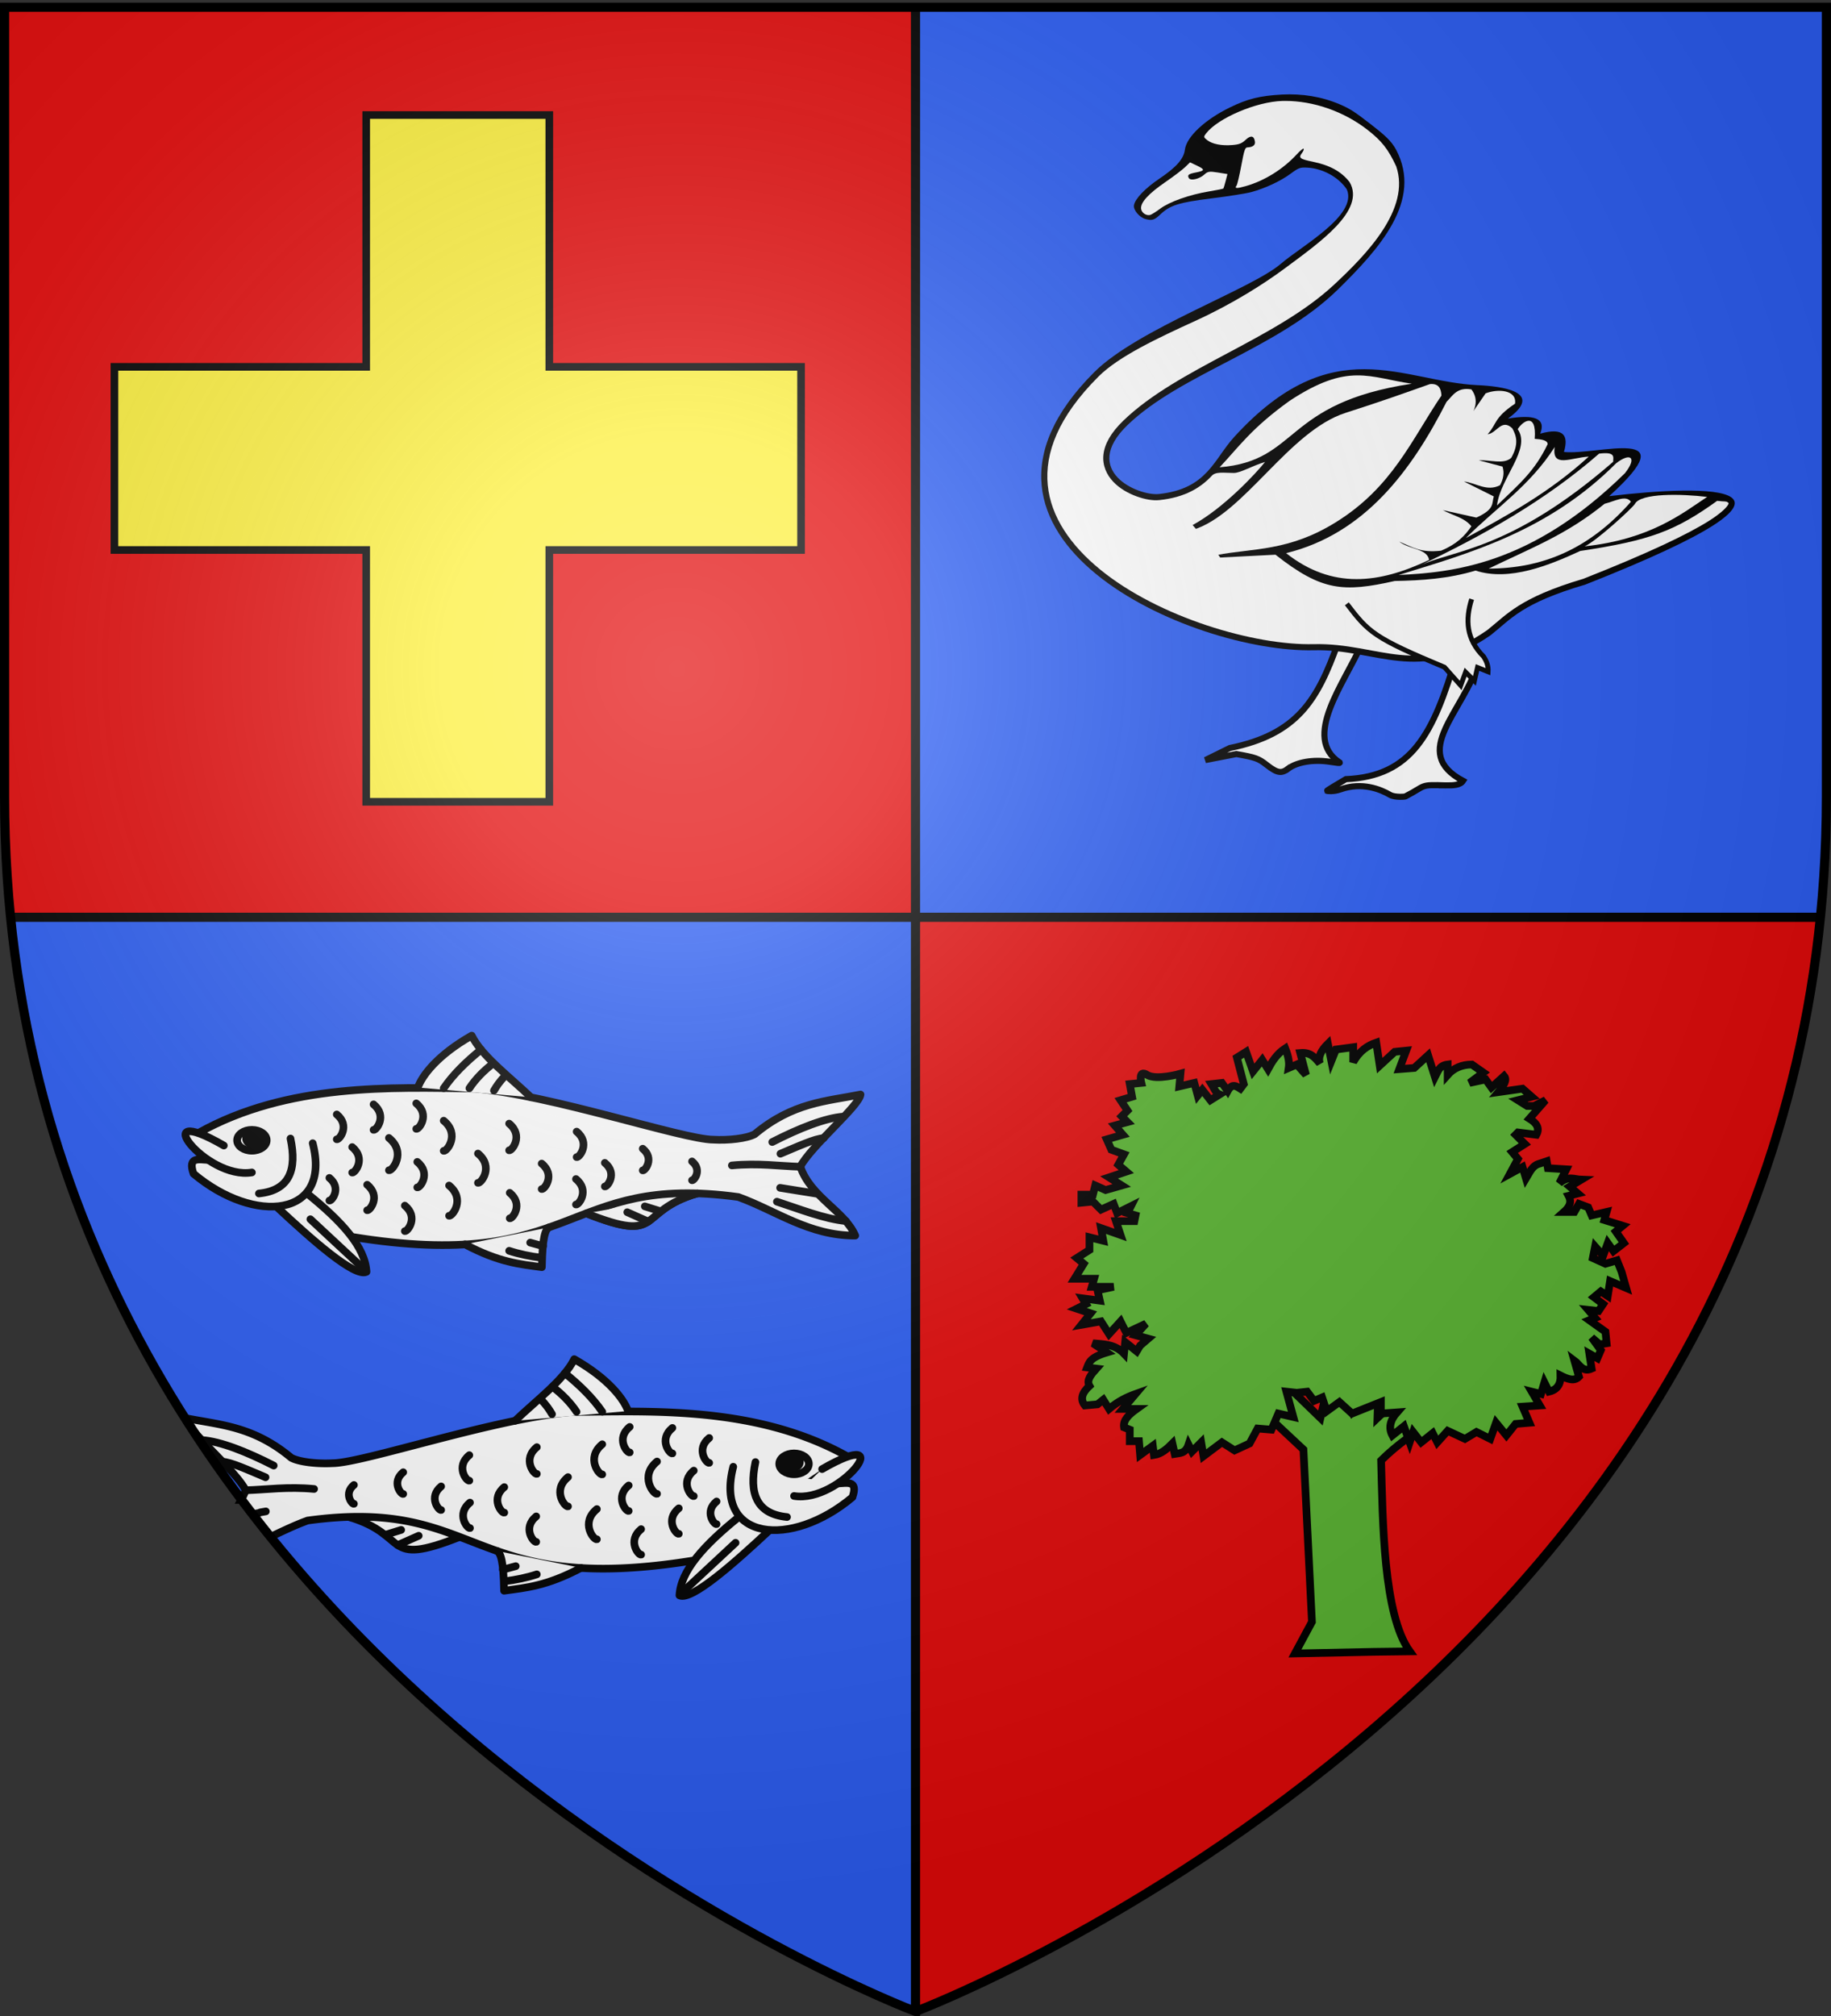
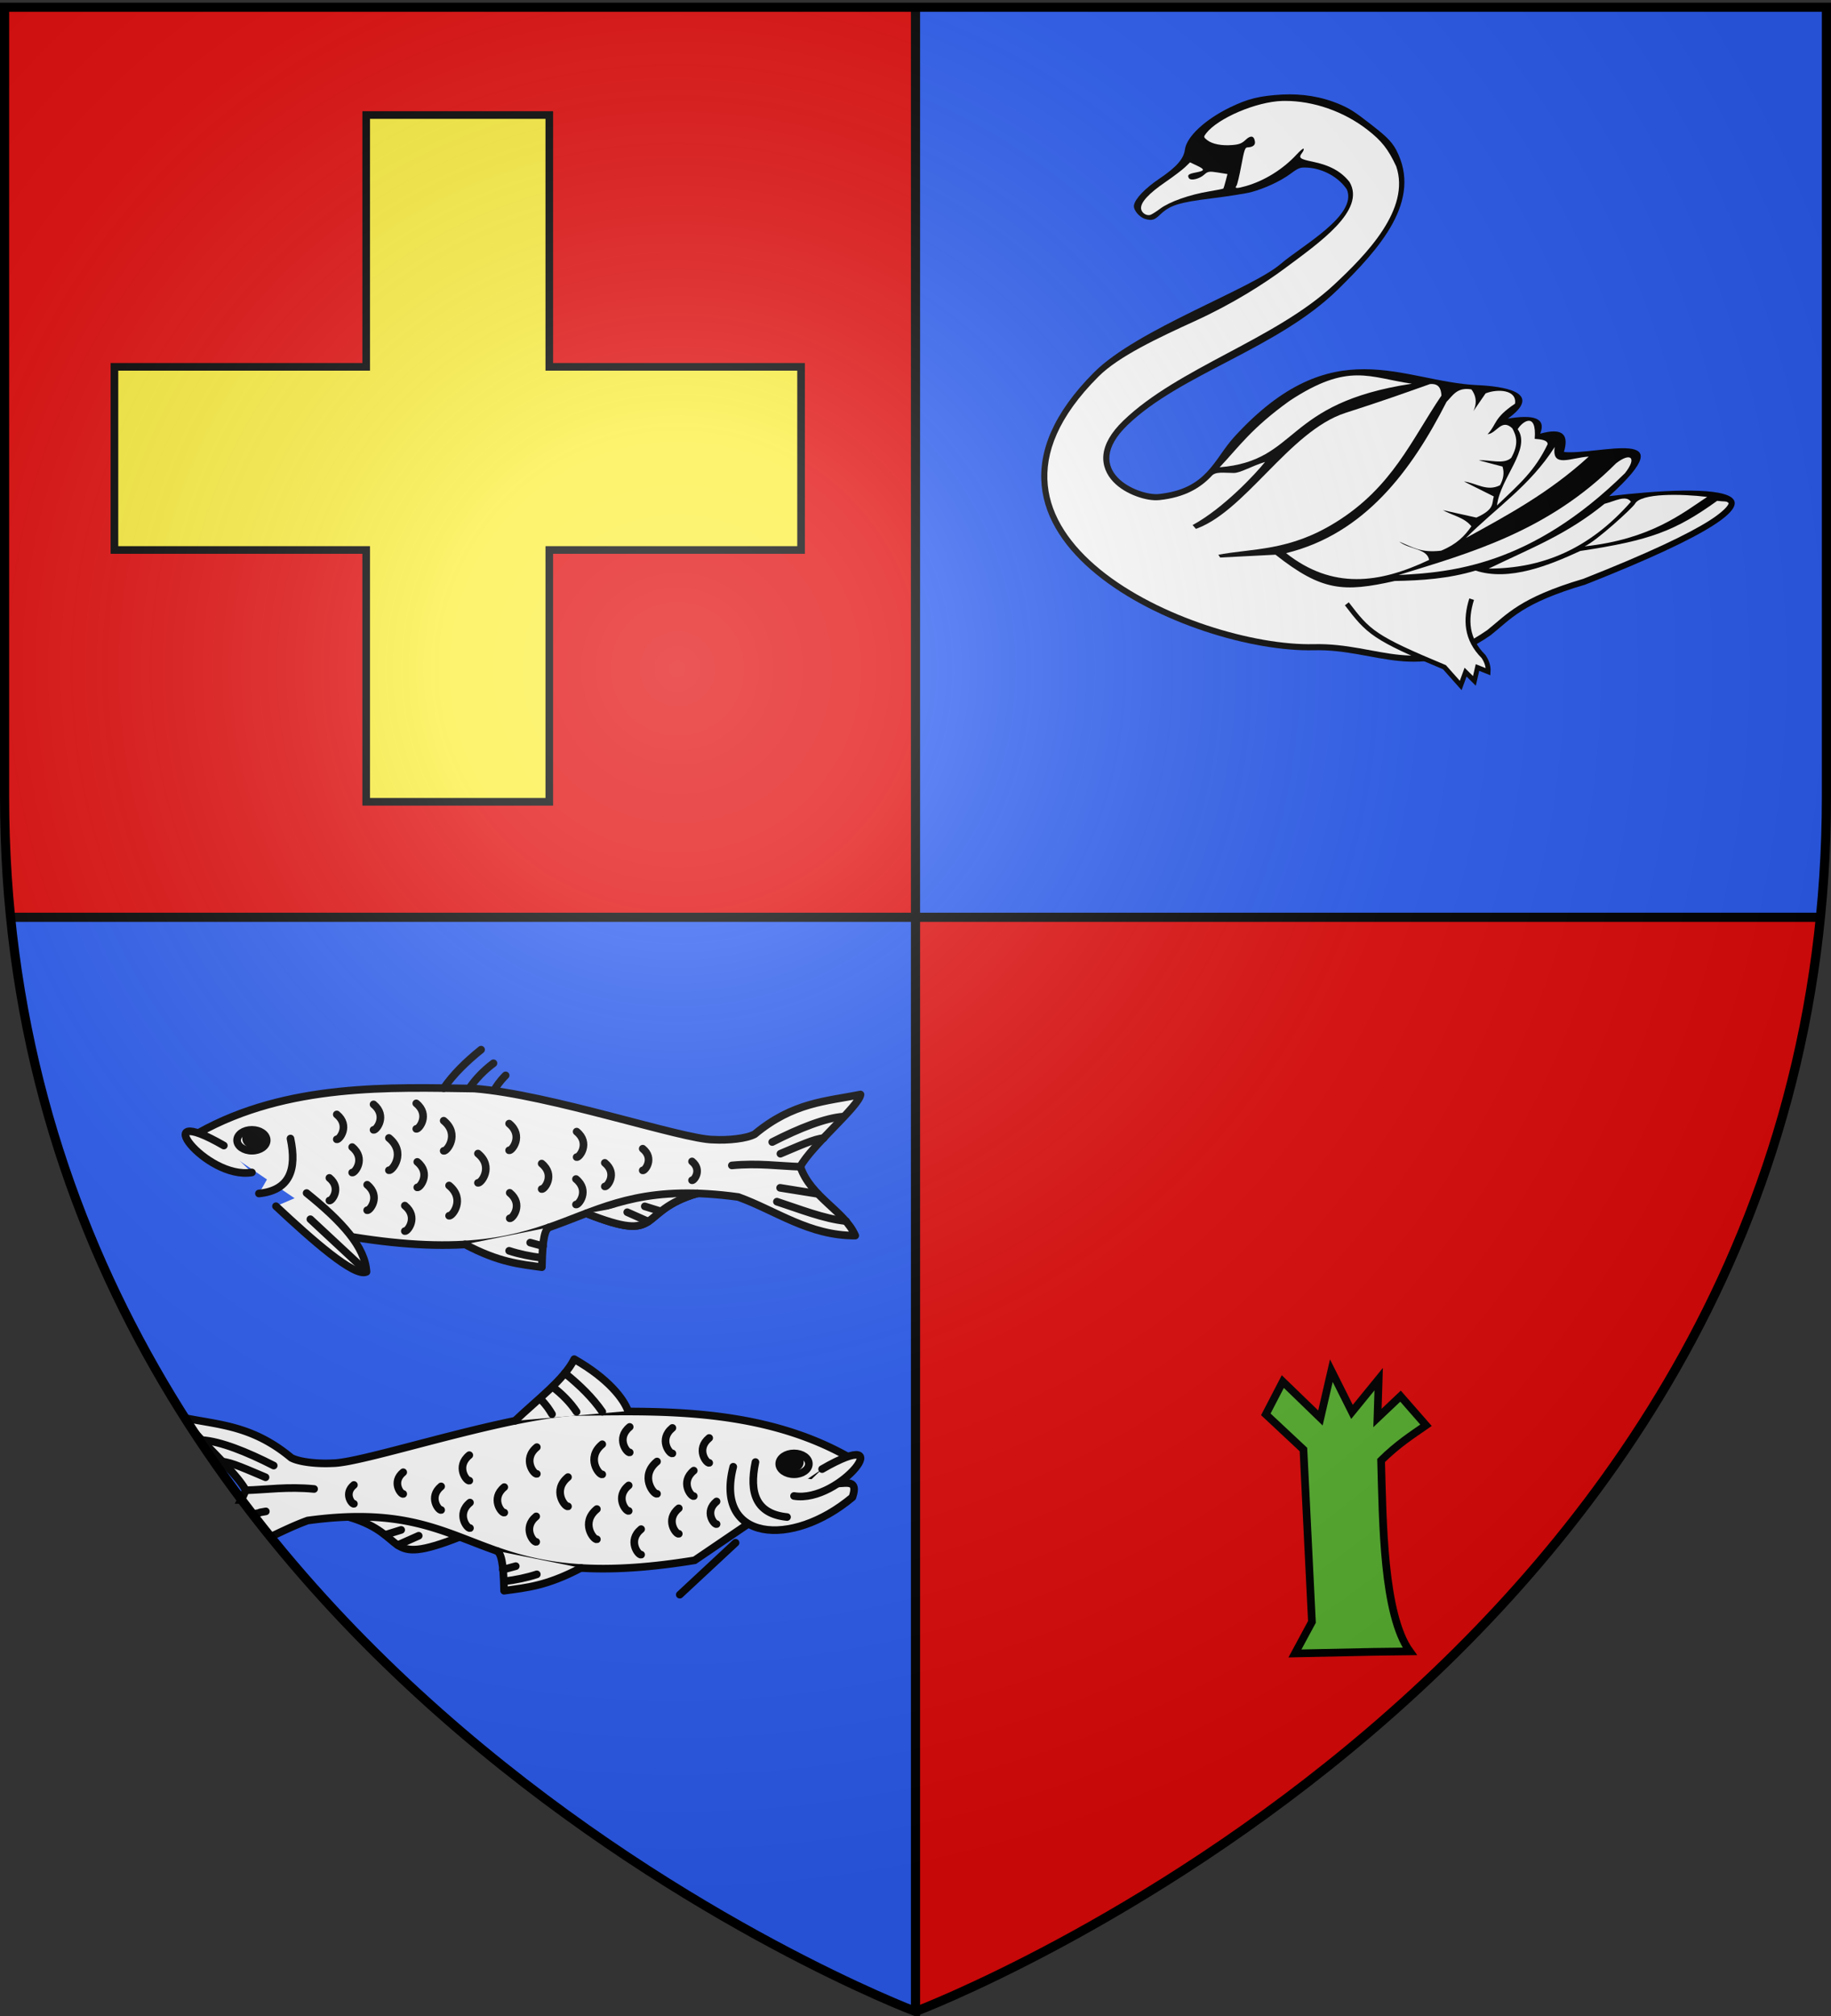
<svg xmlns="http://www.w3.org/2000/svg" xmlns:xlink="http://www.w3.org/1999/xlink" width="600" height="660.518" version="1.0">
  <rect width="100%" height="100%" fill="#333333" stroke="none" />
  <desc>Flag of Canton of Valais (Wallis)</desc>
  <defs>
    <radialGradient xlink:href="#a" id="b" cx="221.445" cy="226.331" r="300" fx="221.445" fy="226.331" gradientTransform="matrix(1.353 0 0 1.349 -77.63 -85.747)" gradientUnits="userSpaceOnUse" />
    <linearGradient id="a">
      <stop offset="0" style="stop-color:white;stop-opacity:.314" />
      <stop offset=".19" style="stop-color:white;stop-opacity:.251" />
      <stop offset=".6" style="stop-color:#6b6b6b;stop-opacity:.125" />
      <stop offset="1" style="stop-color:black;stop-opacity:.125" />
    </linearGradient>
  </defs>
  <g style="display:inline">
    <path d="M3.437 300.958C29.031 557.478 300 659.458 300 659.458v-358.5z" style="fill:#2b5df2;fill-opacity:1;fill-rule:evenodd" transform="translate(0 -.44)" />
    <path d="M1.5 2.688V261.25c0 13.48.669 26.567 1.938 39.281H300V2.688z" style="fill:#e20909;fill-opacity:1;fill-rule:evenodd" />
    <path d="M598.5 3.127v258.562c0 13.48-.669 26.567-1.937 39.282H300V3.127z" style="fill:#2b5df2;fill-opacity:1;fill-rule:evenodd" transform="translate(0 -.44)" />
    <path d="M596.563 300.958C570.969 557.478 300 659.458 300 659.458v-358.5z" style="fill:#e20909;fill-opacity:1;fill-rule:evenodd" transform="translate(0 -.44)" />
  </g>
  <g style="display:inline">
    <path d="M3.349 299.458h592.626v3H3.349z" style="opacity:1;fill:#000;fill-opacity:1;stroke:none;stroke-width:3;stroke-miterlimit:4;stroke-dasharray:none;stroke-opacity:1" transform="translate(0 -.44)" />
    <path d="M298.5 2.807h3v656.65h-3z" style="opacity:1;fill:#000;fill-opacity:1;stroke:none;stroke-width:3;stroke-miterlimit:4;stroke-dasharray:none;stroke-opacity:1" transform="translate(0 -.44)" />
    <path d="M120 38.127v82.5H37.5v60H120v82.5h60v-82.5h82.5v-60H180v-82.5z" style="display:inline;opacity:1;fill:#fcef3c;fill-opacity:1;stroke:#000;stroke-width:2.5;stroke-miterlimit:4;stroke-dasharray:none;stroke-opacity:1" transform="translate(0 -.44)" />
    <path d="m210.316 387.09 18.219 4.313c-20.349 5.935-10.751 16.668-36.406 6.562z" style="fill:#fff;fill-opacity:1;stroke:#000;stroke-width:2.5;stroke-miterlimit:4;stroke-dasharray:none;stroke-opacity:1" transform="translate(0 -.44)" />
    <path d="M506.817 548.117c29.19-16.36 63.5-14.907 90.39-14.528 24.66 1.903 68.386 16.71 78.334 16.74 4.867.28 10.928-.369 13.547-1.792 12.584-10.481 23.465-10.748 34.679-13.005-.382 3.727-16.122 16.799-19.74 23.62 3.46 10.076 14.512 14.479 18.008 22.605-15.128.053-25.913-8.155-38.316-12.644-57.627-7.895-52.223 25.232-126.824 13.027" style="fill:#fff;fill-rule:evenodd;stroke:#000;stroke-width:2.5;stroke-linecap:round;stroke-linejoin:round;stroke-miterlimit:4;stroke-dasharray:none;stroke-opacity:1" transform="translate(-441.78 -176.951)" />
    <path d="M542.252 567.818c11.632 9.36 19.213 17.73 19.624 25.817-3.89 1.893-17.788-10.406-29.663-21.506" style="fill:#fff;fill-rule:evenodd;stroke:#000;stroke-width:2.5;stroke-linecap:round;stroke-linejoin:round;stroke-miterlimit:4;stroke-dasharray:none;stroke-opacity:1" transform="translate(-441.78 -176.951)" />
-     <path d="M544.251 551.488c6.252 24.264-18.965 26.84-39.054 9.99-2.021-5.797 1.951-4.578 4.814-4.514M578.707 533.236c1.404-3.934 6.43-10.62 17.653-16.998 3.232 6.641 12.468 13.56 19.408 20.202" style="fill:#fff;fill-rule:evenodd;stroke:#000;stroke-width:2.5;stroke-linecap:round;stroke-linejoin:round;stroke-miterlimit:4;stroke-dasharray:none;stroke-opacity:1" transform="translate(-441.78 -176.951)" />
    <path d="M536.971 549.955c2.158 10.208-.26 16.983-10.345 18.009M524.327 561.067c-15.165 2.52-35.25-23.862-9.196-8.813M633.91 574.477c25.654 10.106 16.044-.627 36.392-6.562M594.124 584.62c11.282 5.96 17.907 6.476 25.225 7.482.155-9.85 1.133-12.286 2.3-13.027" style="fill:#fff;fill-rule:evenodd;stroke:#000;stroke-width:2.5;stroke-linecap:round;stroke-linejoin:round;stroke-miterlimit:4;stroke-dasharray:none;stroke-opacity:1" transform="translate(-441.78 -176.951)" />
    <path d="M529.183 550.53c0 1.887-2.174 3.417-4.856 3.417s-4.856-1.53-4.856-3.417 2.174-3.417 4.856-3.417 4.856 1.53 4.856 3.417" style="fill:#fff;fill-opacity:1;stroke:#000;stroke-width:2.5;stroke-linecap:round;stroke-linejoin:round;stroke-miterlimit:4;stroke-dasharray:none;stroke-opacity:1" transform="translate(-441.78 -176.951)" />
    <path d="M527.01 549.955c0 .942-.822 1.744-1.938 1.892-1.116.149-2.195-.4-2.547-1.296-.351-.895.13-1.87 1.135-2.3s2.236-.188 2.904.572l-1.854 1.132z" style="fill:#fff;fill-opacity:1;stroke:#000;stroke-width:2.5;stroke-linecap:round;stroke-linejoin:round;stroke-miterlimit:4;stroke-dasharray:none;stroke-opacity:1" transform="translate(-441.78 -176.951)" />
    <path d="M704.11 559.2c-6.927-.197-13.873-1.27-22.51-.432M711.69 549.844c-2.686.028-8.64 2.782-14.177 5.092M718.238 542.759c-5.96.425-14.492 3.784-23.407 8.346M719.017 576.999c-7.152-.688-15.501-4.035-22.654-6.353M709.738 568.082c-3.96-.639-8.364-1.333-12.323-1.972M599.425 520.836c-4.893 3.945-9.145 8.105-12.26 12.644M603.48 525.294c-3.163 2.378-5.91 5.214-7.886 8.186M607.472 529.265c-2.046 2.045-2.948 3.517-3.832 4.981M543.485 576.393l18.286 17.011M608.621 586.738c3.27 1.073 6.865 1.82 10.728 2.3M615.518 584.056l4.215 1.15M647.32 574.094l6.896 3.065M653.067 572.178l5.204 1.617M552.134 542.064c4.492 3.673.838 8.38 0 8.15M557.184 552.757c4.604 3.764.86 8.588 0 8.352M564.19 538.767c4.604 3.765.86 8.588 0 8.353M569.224 549.77c5.834 4.77 1.089 10.884 0 10.585M549.717 562.858c4.09 3.343.763 7.628 0 7.419M562.097 565.101c4.604 3.764.86 8.588 0 8.352M578.515 557.609c4.603 3.764.859 8.588 0 8.352M574.438 571.932c4.603 3.765.859 8.588 0 8.353M578.184 538.437c4.604 3.764.859 8.588 0 8.352M587.173 544.12c5.443 4.45 1.016 10.154 0 9.875M588.938 565.351c5.46 4.466 1.019 10.188 0 9.908M598.4 554.878c5.29 4.325.987 9.867 0 9.597M608.612 545.065c4.827 3.947.9 9.005 0 8.758M608.815 567.745c4.603 3.765.859 8.588 0 8.353M619.282 558.16c4.604 3.764.86 8.587 0 8.352M630.741 547.692c4.604 3.764.86 8.588 0 8.353M630.521 563.228c4.603 3.764.859 8.588 0 8.352M639.97 557.927c4.26 3.484.795 7.948 0 7.73M652.395 553.288c3.917 3.203.73 7.308 0 7.108M668.552 557.457c3.403 2.782.635 6.349 0 6.174" style="fill:#fff;fill-rule:evenodd;stroke:#000;stroke-width:2.5;stroke-linecap:round;stroke-linejoin:round;stroke-miterlimit:4;stroke-dasharray:none;stroke-opacity:1" transform="translate(-441.78 -176.951)" />
    <path d="m132.438 493.096-18.22 4.312c20.35 5.935 10.752 16.668 36.407 6.563z" style="fill:#fff;fill-opacity:1;stroke:#000;stroke-width:2.5;stroke-miterlimit:4;stroke-dasharray:none;stroke-opacity:1" transform="translate(0 -.44)" />
    <path d="M203.156 462.877c-5.48.022-10.802.116-15.844.187-24.66 1.903-68.364 16.72-78.312 16.75-4.867.28-10.944-.358-13.562-1.78-12.585-10.482-23.475-10.744-34.688-13 .033.326.218.727.469 1.187q.451.704.906 1.406c.096.129.177.24.281.375 4.205 5.43 15.154 15.083 18.094 20.625-.393 1.145-.902 2.206-1.469 3.219a435 435 0 0 0 9.469 12.156c4.071-1.913 8.101-3.882 12.313-5.406 57.627-7.896 52.211 25.235 126.812 13.03l50.094-34.03c-23.717-13.293-50.812-14.815-74.563-14.72z" style="fill:#fff;fill-opacity:1;fill-rule:evenodd;stroke:#000;stroke-width:2.5;stroke-miterlimit:4;stroke-dasharray:none;stroke-opacity:1;display:inline" transform="translate(0 -.44)" />
-     <path d="M242.275 497.306c-11.632 9.36-19.213 17.731-19.624 25.817 3.89 1.893 17.787-10.406 29.663-21.506" style="fill:#fff;fill-rule:evenodd;stroke:#000;stroke-width:2.5;stroke-linecap:round;stroke-linejoin:round;stroke-miterlimit:4;stroke-dasharray:none;stroke-opacity:1" transform="translate(0 -.44)" />
    <path d="M240.276 480.976c-6.252 24.264 18.965 26.84 39.054 9.99 2.021-5.797-1.951-4.578-4.814-4.514M205.82 462.724c-1.404-3.934-6.43-10.619-17.653-16.998-3.232 6.641-12.468 13.561-19.408 20.202" style="fill:#fff;fill-rule:evenodd;stroke:#000;stroke-width:2.5;stroke-linecap:round;stroke-linejoin:round;stroke-miterlimit:4;stroke-dasharray:none;stroke-opacity:1" transform="translate(0 -.44)" />
    <path d="M247.556 479.444c-2.158 10.207.26 16.982 10.345 18.008M260.2 490.555c15.165 2.52 35.25-23.862 9.196-8.813M190.403 514.108c-11.282 5.961-17.907 6.476-25.225 7.483-.155-9.851-1.133-12.286-2.3-13.028" style="fill:#fff;fill-rule:evenodd;stroke:#000;stroke-width:2.5;stroke-linecap:round;stroke-linejoin:round;stroke-miterlimit:4;stroke-dasharray:none;stroke-opacity:1" transform="translate(0 -.44)" />
    <path d="M255.344 480.018c0 1.888 2.174 3.418 4.856 3.418s4.856-1.53 4.856-3.418c0-1.887-2.174-3.417-4.856-3.417s-4.856 1.53-4.856 3.417" style="fill:#fff;fill-opacity:1;stroke:#000;stroke-width:2.5;stroke-linecap:round;stroke-linejoin:round;stroke-miterlimit:4;stroke-dasharray:none;stroke-opacity:1" transform="translate(0 -.44)" />
    <path d="M257.518 479.444c0 .941.82 1.743 1.937 1.891 1.116.149 2.195-.4 2.547-1.296.351-.894-.13-1.87-1.135-2.3s-2.236-.188-2.904.572l1.854 1.133z" style="fill:#fff;fill-opacity:1;stroke:#000;stroke-width:2.5;stroke-linecap:round;stroke-linejoin:round;stroke-miterlimit:4;stroke-dasharray:none;stroke-opacity:1" transform="translate(0 -.44)" />
    <path d="M80.417 488.688c6.927-.197 13.873-1.27 22.51-.432M72.837 479.332c2.686.028 8.64 2.783 14.177 5.093M66.29 472.247c5.959.425 14.491 3.784 23.406 8.346M82.945 496.458c3.96-.639.208-.221 4.167-.86M185.102 450.324c4.893 3.946 9.145 8.105 12.26 12.644M181.047 454.782c3.163 2.378 5.91 5.214 7.886 8.186M177.055 458.753c2.046 2.045 2.948 3.517 3.832 4.981M241.042 505.881l-18.286 17.011M175.906 516.226c-3.27 1.074-6.865 1.82-10.728 2.3M169.01 513.544l-4.216 1.15M137.207 503.582l-6.897 3.066M131.46 501.667l-5.204 1.616M232.393 471.552c-4.492 3.673-.838 8.38 0 8.15M227.343 482.245c-4.604 3.764-.86 8.588 0 8.352M220.336 468.255c-4.603 3.765-.859 8.588 0 8.353M215.303 479.258c-5.834 4.77-1.089 10.884 0 10.585M234.81 492.346c-4.09 3.344-.763 7.628 0 7.42M222.43 494.59c-4.604 3.763-.86 8.587 0 8.352M206.012 487.097c-4.603 3.764-.859 8.588 0 8.352M210.089 501.42c-4.603 3.765-.859 8.588 0 8.353M206.343 467.925c-4.604 3.764-.86 8.588 0 8.352M197.353 473.609c-5.442 4.45-1.015 10.153 0 9.874M195.59 494.84c-5.461 4.465-1.02 10.187 0 9.907M186.127 484.366c-5.29 4.325-.987 9.867 0 9.597M175.915 474.553c-4.827 3.947-.9 9.005 0 8.758M175.712 497.233c-4.603 3.765-.859 8.589 0 8.353M165.245 487.648c-4.604 3.764-.86 8.588 0 8.352M153.786 477.18c-4.604 3.764-.86 8.588 0 8.353M154.006 492.716c-4.603 3.764-.859 8.588 0 8.352M144.557 487.415c-4.26 3.484-.795 7.949 0 7.73M132.132 482.776c-3.917 3.203-.73 7.308 0 7.108M115.975 486.945c-3.403 2.783-.635 6.349 0 6.175" style="fill:#fff;fill-rule:evenodd;stroke:#000;stroke-width:2.5;stroke-linecap:round;stroke-linejoin:round;stroke-miterlimit:4;stroke-dasharray:none;stroke-opacity:1" transform="translate(0 -.44)" />
    <g style="display:inline">
-       <path d="M268.509 474.58c5.855-4.379 16.516-6.148 27.228-4.52 5.264.8 6.812 1.04 6.614.533-25.04-16.507 2.986-51.732 14.56-78.018 2.233-4.89 4.861-5.789 2.902-8.78-1.84-2.812-3.17-3.393-8.493-3.708l-6.31-.374-3.856 12.501c-13.401 37.433-26.533 59.838-70.884 68.843l-16.006 7.898 20.327-3.946c12.59 2.217 14.494 2.899 19.823 7.09 7.343 5.775 9.889 5.626 14.095 2.48zM372.005 485.54c4.758.054 9.292-.117 11.133-2.98-35.26-18.856.14-44.603 10.581-78.676l-14.908-3.3c-15.065 51.168-29.192 79.017-72.49 80.88-6.952 4.064-12.54 7.506-12.415 7.65.124.143 4.37.679 8.912-.948 14.064-5.035 26.24-.074 32.563 3.623 2.964 1.733 10.37 1.25 10.202.852 13.753-7.1 8.6-7.668 26.422-7.101z" style="fill:#fff;fill-opacity:1;stroke:#000;stroke-width:4;stroke-miterlimit:4;stroke-dasharray:none;stroke-opacity:1;display:inline" transform="matrix(.5 0 0 .5 287.86 14.538)" />
      <path d="M264.555 32.875c-14.773.84-22.586 2.77-34.325 8.5-16.284 7.948-28.322 19.234-29.375 27.525-.778 6.12-5.489 11.495-16.75 19.1-9.426 6.366-15.925 13.17-16.65 17.425-.522 3.063 3.565 7.948 7.55 9.025 4.267 1.155 5.886.655 9.6-2.9 6.424-6.148 12.22-7.968 33.625-10.625 11.137-1.382 22.915-3.257 26.175-4.15 9.077-2.486 19.045-7.128 25.6-11.95 5.482-4.033 6.352-4.355 11.35-4.05 10.09.617 20.425 6.39 25.65 14.325 7.059 17.005-29.558 36.846-43.25 48.65-19.328 16.663-94.02 42.738-122.375 71.075C33.234 322.905 205.152 398.95 285.43 397c41.33-1.003 68.513 22.95 115.8-9.875 13.46-10.609 20.097-20.803 62.15-33.2 171.025-67.5 78.712-65.43 15.525-57.9 51.893-47.005-7.588-26.662-29.65-28.95 3.133-10.65.094-16.371-15.55-12 4.161-10.437-4.655-12.598-21.175-9.875 24.473-17.672-4.397-21.205-19.775-21.9-49.58-2.237-94.865-36.927-159.575 33.9-13.453 14.724-17.657 34.103-49.425 37.425-13.414 1.403-51.698-15.109-20.5-45.2 34.833-33.597 98.25-49.912 138-88.95 27.105-26.619 55.52-58.078 38.075-91.3-3.244-6.177-8.397-10.392-16.725-16.875-10.637-8.28-13.91-10.297-20.325-13.025-11.904-5.108-24.838-7.064-37.725-6.4" style="fill:#000;stroke:none;stroke-width:10;stroke-miterlimit:4;stroke-dasharray:none;stroke-opacity:1;display:inline" transform="matrix(.5 0 0 .5 287.86 14.538)" />
      <path d="M178.008 111.795c.843-.186 3.826-2.047 6.63-4.135 6.133-4.569 19.323-9.222 32.149-11.341 4.94-.817 9.115-1.658 9.28-1.87s.832-2.43 1.484-4.927l1.184-4.54-6.304-1.024c-5.463-.887-6.63-.72-8.755 1.25-3.21 2.976-9.032 4.384-10.194 2.465-1.231-2.035-.304-2.804 4.492-3.727 6.031-1.161 6.17-1.94.802-4.477l-4.574-2.162-3.275 3.167c-1.802 1.742-7.57 6.112-12.817 9.71-10.958 7.513-16.303 13.304-16.001 17.334.202 2.698 3.203 4.874 5.899 4.277" style="fill:#fff;fill-opacity:1;display:inline" transform="matrix(.5 0 0 .5 287.86 14.538)" />
      <path d="M266.43 37.05c-.603.002-1.2.01-1.8.026-16.849.453-42.074 11.182-49.85 21.2-1.792 2.307-1.759 2.572.725 4.5 3.338 2.591 9.528 3.77 16.55 3.175 4.349-.37 6.126-1.065 8.575-3.4 3.36-3.206 5.618-2.72 6.125 1.3.278 2.212-1.552 3.538-4.975 3.65-1.52.05-2.1 1.81-4 12-1.224 6.563-2.62 12.432-3.1 13.05-1.509 1.942.091 2.02 6.125.3 12.166-3.468 24.39-11.076 33.2-20.65 2.393-2.601 4.492-4.315 4.675-3.825s-.235 1.623-.925 2.525c-2.646 3.457-1.808 4.19 6.725 5.95 11.398 2.351 18.781 6.404 24.25 13.325 10.924 18.593-19.96 39.88-42.15 56.4-13.627 10.143-34.38 23.398-58.85 34.575-24.672 11.269-50.278 23.26-63.525 36.5-26.496 26.48-35.277 50.238-33.25 71.125 2.026 20.887 15.094 39.584 34.325 55.3C183.74 375.508 246.522 393.943 285.33 393c21.458-.521 38.872 5.299 56.15 7 17.257 1.699 34.465-.228 57.4-16.125.023-.02.051-.032.075-.05 12.828-10.16 20.993-21.204 62.95-33.625.053-.022.096-.03.15-.05 42.553-16.801 68.703-29.305 82.625-38.175 6.97-4.441 10.823-8.12 12-10.075.588-.978.496-1.295.5-1.275.003.02.061-.088-.575-.55-1.273-.926-1.74-.32-6.933-.98-27.466 19.716-43.759 25.924-89.731 32.845-19.957 9.202-46.338 20.139-68.62 12.856-17.652 5.31-35.303 6.507-52.954 6.812-33.679 7.552-47.808 6.682-78.164-17.224l-36.253 1.865c-9.714-15.43-4.998-5.832-18.074-21.284 20.267-10.939 41.8-34.141 47.496-41.357-8.967 2.735-16.084 7.23-20.512 7.214-6.72-.028-12.045-1.085-14.63 2.103-7.2 7.625-17.41 13.931-34.075 15.675-4.357.455-9.584-.464-15.025-2.45s-10.994-5.081-15.25-9.55-7.168-10.603-6.45-17.625c.717-7.023 4.824-14.492 13.05-22.425 35.986-34.71 99.34-53.063 137.95-88.925 21.364-19.844 50.47-49.777 40.9-77.7-5.252-11.282-9.506-16.702-18.875-23.975-15.478-12.016-35.355-18.948-54.025-18.9" style="fill:#fff;display:inline" transform="matrix(.5 0 0 .5 287.86 14.538)" />
      <path d="M205.946 318.16c33.464-9.986 62.807-64.738 100.203-76.722 24.685-7.91 37.488-12.564 55.281-18.846 5.566-.54 7.332 2.72 7.539 7.539-19.58 28.883-32.084 59.886-69.102 82.92-31.038 19.315-54.416 16.958-78.165 21.545" style="fill:#fff;fill-opacity:1;stroke:none;stroke-width:10;stroke-miterlimit:4;stroke-dasharray:none;stroke-opacity:1" transform="matrix(.5 0 0 .5 287.86 14.538)" />
      <path d="M223.595 277.116c52.577-4.323 41.205-41.918 125.986-54.777-27.808-3.915-41.376-14.341-80.147 11.245-24.987 17.937-32.97 29.872-45.84 43.532M267.165 333.379c51.574-12.63 82.26-54.214 105.14-99.144 4.13-4.126 6.847-9.77 16.309-8.154 5.092 6.795 2.862 14.078-3.277 20.874l12.578-18.274c7.756-3.09 20.624-2.478 19.285 6.754-14.248 9.566-11.722 13.276-17.986 20.001 5.949-.46 9.098-10.629 16.216-3.831 2.441 4.507 4.586 9.97-.722 19.325-5.053 4.572-14.119 1.118-21.202 1.63L409 276.637c1.372 4.317.458 8.348-1.631 12.232-8.69 4.433-15.771-1.591-23.648-2.446l19.57 9.785c-1.426 4.356.957 8.29-11.415 13.862l-22.017-4.893c6.28 3.492 14.055 4.74 18.755 10.601-4.442 6.354-9.572 11.731-19.894 15.985-13.321 1.5-18.23-2.132-27.447-5.968 6.72 5.235 18.292 4.452 19.616 12-32.797 15.583-63.427 19.454-93.724-4.416M462.834 328.91c7.28-3.13 31.537-25.27 32.95-27.853 3.864-7.126 30.364-6.582 47.337-4.542-16.101 10.648-37.129 27.812-80.287 32.395" style="fill:#fff;fill-opacity:1;stroke:none;stroke-width:10;stroke-miterlimit:4;stroke-dasharray:none;stroke-opacity:1" transform="matrix(.5 0 0 .5 287.86 14.538)" />
      <path d="M399.932 343.497c28.236-13.678 50.934-22.167 75.921-42.462 7.123-1.85 14.047-5.953 17.296-1.345-27.343 31.1-58.117 43.734-93.217 43.807" style="fill:#fff;fill-opacity:1;stroke:none;stroke-width:10;stroke-miterlimit:4;stroke-dasharray:none;stroke-opacity:1" transform="matrix(.5 0 0 .5 287.86 14.538)" />
      <path d="M340.877 347.699c34.19-1.732 86.6-5.98 148.34-66.706 8.189-10.324 3.714-13.865-5.767-6.52-44.617 44.716-96.276 58.929-142.573 73.226" style="fill:#fff;fill-opacity:1;stroke:none;stroke-width:10;stroke-miterlimit:4;stroke-dasharray:none;stroke-opacity:1" transform="matrix(.5 0 0 .5 287.86 14.538)" />
-       <path d="M353.97 341.88c22.115-10.757 59.733-9.519 127.54-68.377.035-3.02 1.776-6.724-9.214-5.335-34.979 30.521-75.627 53.482-118.325 73.711" style="fill:#fff;fill-opacity:1;stroke:none;stroke-width:10;stroke-miterlimit:4;stroke-dasharray:none;stroke-opacity:1" transform="matrix(.5 0 0 .5 287.86 14.538)" />
      <path d="M385.007 323.452c27.236-14.966 54.522-29.578 80.5-53.344-11.5.598-24.41 7.792-22.307-6.304-16.104 25.373-38.641 40.022-58.193 59.648" style="fill:#fff;fill-opacity:1;stroke:none;stroke-width:10;stroke-miterlimit:4;stroke-dasharray:none;stroke-opacity:1" transform="matrix(.5 0 0 .5 287.86 14.538)" />
      <path d="M418.953 252.165c2.876-4.973 12.573-11.873 11.154 6.305 4.513.32 8.48.914 8.46 3.5-8.435 17.59-18.409 25.993-33.192 40.144 2.153-18.118 22.644-37.006 13.578-49.949" style="fill:#fff;fill-opacity:1;stroke:none;stroke-width:10;stroke-miterlimit:4;stroke-dasharray:none;stroke-opacity:1" transform="matrix(.5 0 0 .5 287.86 14.538)" />
      <path d="M306.97 366.564c14.139 18.518 17.484 22.199 63.981 41.537l10.636 11.969 3.199-8.743 5.789 5.747 2.025-8.785 6.962 2.793c.252-3.954-1.1-7.106-2.996-9.986-11.378-11.312-12.033-24.104-7.8-37.57" style="fill:#fff;fill-opacity:1;stroke:#000;stroke-width:3.2;stroke-miterlimit:4;stroke-dasharray:none;stroke-opacity:1" transform="matrix(.5 0 0 .5 287.86 14.538)" />
    </g>
    <path d="M103.307 872.94 96.68 885.72l14.675 13.729 3.314 67.221-6.628 12.308 30.659-.633 14.131-.179c-10.361-14.407-10.513-50.63-11.18-74.457 6.423-6.328 11.907-9.839 17.516-13.728l-9.94-11.362-8.995 8.521.473-15.148-10.415 12.781-8.047-16.095-4.26 18.462z" style="fill:#5ab532;fill-opacity:1;fill-rule:evenodd;stroke:#000;stroke-width:3;stroke-linecap:butt;stroke-linejoin:miter;stroke-miterlimit:4;stroke-dasharray:none;stroke-opacity:1" transform="matrix(.84 0 0 .84 333.588 -280.639)" />
-     <path d="m108.753 877.318-4.044-.45 2.696 9.885-5.841-1.348-2.696 6.29-5.391-.45-3.146 5.842-5.84 2.696-4.943-3.146-7.188 5.392-.899-5.392-3.594 3.595-1.348-2.696c-1.2 3.586-3.386 3.232-5.392 3.594l-.898-4.043c-2.097 2.098-4.26 4.06-7.19 4.493l-.449-3.595-4.942 3.595-.45-5.392h-3.593v-4.493l-2.247-.898c-.445-2.92 2.045-5.105 4.942-7.19H40.91l4.942-5.84c-3.445 1.232-6.89 2.923-10.334 5.84l-2.246-3.594-2.247 1.798-4.942.449c-2.026-2.546-.96-5.092 1.797-7.638-1.305-2.247.693-4.493 2.696-6.74l-3.594-.449c.752-1.947 1.135-3.894 7.638-5.84l-5.392-3.595c4.282.393 8.665.387 12.131 4.044l.45-4.493 4.492 3.594 1.348-2.246 3.145-2.696-4.942-1.348 4.044-4.493-7.638 3.594-2.247-4.493-4.493 4.943-3.145-4.943-7.638 1.348 3.594-4.493-5.391-1.797 3.594-1.797-1.348-2.247 6.74.899-.899-4.044 6.29-1.348h-8.536l.898-3.145h-7.638l3.595-5.84-2.696-2.247 4.942-3.145v-4.942l5.392 1.347-.899-4.942 7.638 2.696-1.797-5.392h7.189l.449-2.246-3.145-.899 1.348-2.695-5.392 2.695-1.348-3.594-4.942 2.246-3.145-3.145-4.493.45v-3.145h4.493l.899-3.595 4.043 1.797 6.29-1.797-4.942-3.145 6.74-2.246-3.145-2.696 2.246-4.044-4.942-1.797-1.797-4.044 6.29-1.797-3.145-3.594 4.942-1.348-2.247-2.247 2.247-2.246-2.696-4.044 4.493-1.348-.898-4.942 4.493-.45s-1.348-5.39 2.246-3.144 13.03-.45 13.03-.45l-.45 4.943 5.841-1.348 1.348 4.942 1.797-2.247 3.145 4.044 3.595-2.246c-1.69-.706-2.232-2.561-3.145-4.044l4.043-.45 2.247 3.146c1.647-3.062 3.295-1.97 4.942-.899l1.348-1.797-2.696-10.334 3.595-2.246 2.695 7.638 3.595-4.493 2.246 3.594c1.629-3.005 3.441-5.917 6.74-8.087 1.419 3.516 1.614 5.808 1.348 7.638l3.145-1.348 3.594 4.044-2.246-8.537c4.283-.39 5.799 1.988 7.638 4.044-.813-2.546.575-5.092 3.145-7.638l1.348 6.739 1.797-4.493 6.74-.899v5.841c2.497-4.534 5.646-6.468 8.985-7.638l1.348 8.986 5.84-5.391 4.494-.45-2.696 7.19 5.841-.45 5.392-4.942 2.695 8.536c1.055-2.042 1.483-4.503 4.943-4.942v4.044c2.307-2.605 5.433-3.981 9.435-4.044l4.493 3.145-5.392 4.044 6.29-1.348 2.247 3.145 4.942-4.493c1.333 1.576-.234 3.878-2.246 6.29l9.435-1.348 3.594 3.145-5.391 1.348 3.594 2.247h2.696l4.493-2.247-6.29 7.189c2.788 1.719 4.133 3.726 2.696 6.29l-7.19-.899-.898.9 3.595 3.593-4.943 3.146 2.247 2.695-3.145 5.841 4.942-2.696 1.348 4.493c1.417-2.326 2.376-5.111 5.391-5.84l2.696-.9.45 2.697 7.188.449-2.696 5.392c3.487-3.012 5.829-1.448 8.537-1.348l-4.493 2.695 3.145 2.696-3.594.899c1.393 2.595.174 4.536-1.797 6.29h4.043l1.798-3.145 3.594 1.348 1.348 3.145 5.84-1.348-.898 3.145 7.189 2.247-2.696 2.246 3.145 4.493-4.044 3.145-2.246-3.145-1.797 4.942-3.145-3.594-.899 4.493 4.942 2.246 4.493-1.347 1.798 4.492 1.797 6.29-6.29-2.695-.899 5.84-2.696-1.796-2.696 2.246 3.595 2.696-1.797 2.696-4.044-.45 2.696 3.145-2.247.899 6.29 4.493.45 4.493-2.696.45-3.145-2.697 3.594 4.943-1.348 3.145-3.145-1.797.899 5.84c-3.559 1.576-4.717-1.65-6.74-3.145l1.798 6.29c-1.866 1.976-4.49.91-7.19-.449.11 3.302-1.214 5.529-4.492 6.29l-1.797-3.594-1.348 4.493-3.595-.899 3.145 5.392-6.74.45 2.697 6.29-5.392.449-3.594 4.493-4.044-4.943-2.246 6.29-5.392-2.695-4.493 2.696-6.74-3.145-4.043 4.492-1.797-3.594-4.493 3.594-3.145-4.043-1.348 4.043-2.247-6.29-4.493 3.595c-1.59-2.996-.847-5.99 1.798-8.986l-6.29.45v-4.494l-11.233 4.493-4.942-4.493-4.943 3.594-1.797-5.391-3.145 1.348-2.696-3.595z" style="fill:#5ab532;fill-opacity:1;fill-rule:evenodd;stroke:#000;stroke-width:3;stroke-linecap:butt;stroke-linejoin:miter;stroke-miterlimit:4;stroke-dasharray:none;stroke-opacity:1" transform="matrix(.84 0 0 .84 333.588 -280.639)" />
  </g>
  <g style="display:inline">
    <path d="M300 658.5s298.5-112.32 298.5-397.772V2.176H1.5v258.552C1.5 546.18 300 658.5 300 658.5" style="opacity:1;fill:url(#b);fill-opacity:1;fill-rule:evenodd;stroke:none;stroke-width:1px;stroke-linecap:butt;stroke-linejoin:miter;stroke-opacity:1" transform="translate(0 -.44)" />
  </g>
  <g style="display:inline">
    <path d="M300 659.458S1.5 546.818 1.5 261.366V2.815h597v258.551c0 285.452-298.5 398.092-298.5 398.092z" style="opacity:1;fill:none;fill-opacity:1;fill-rule:evenodd;stroke:#000;stroke-width:3;stroke-linecap:butt;stroke-linejoin:miter;stroke-miterlimit:4;stroke-dasharray:none;stroke-opacity:1" transform="translate(0 -.44)" />
  </g>
</svg>